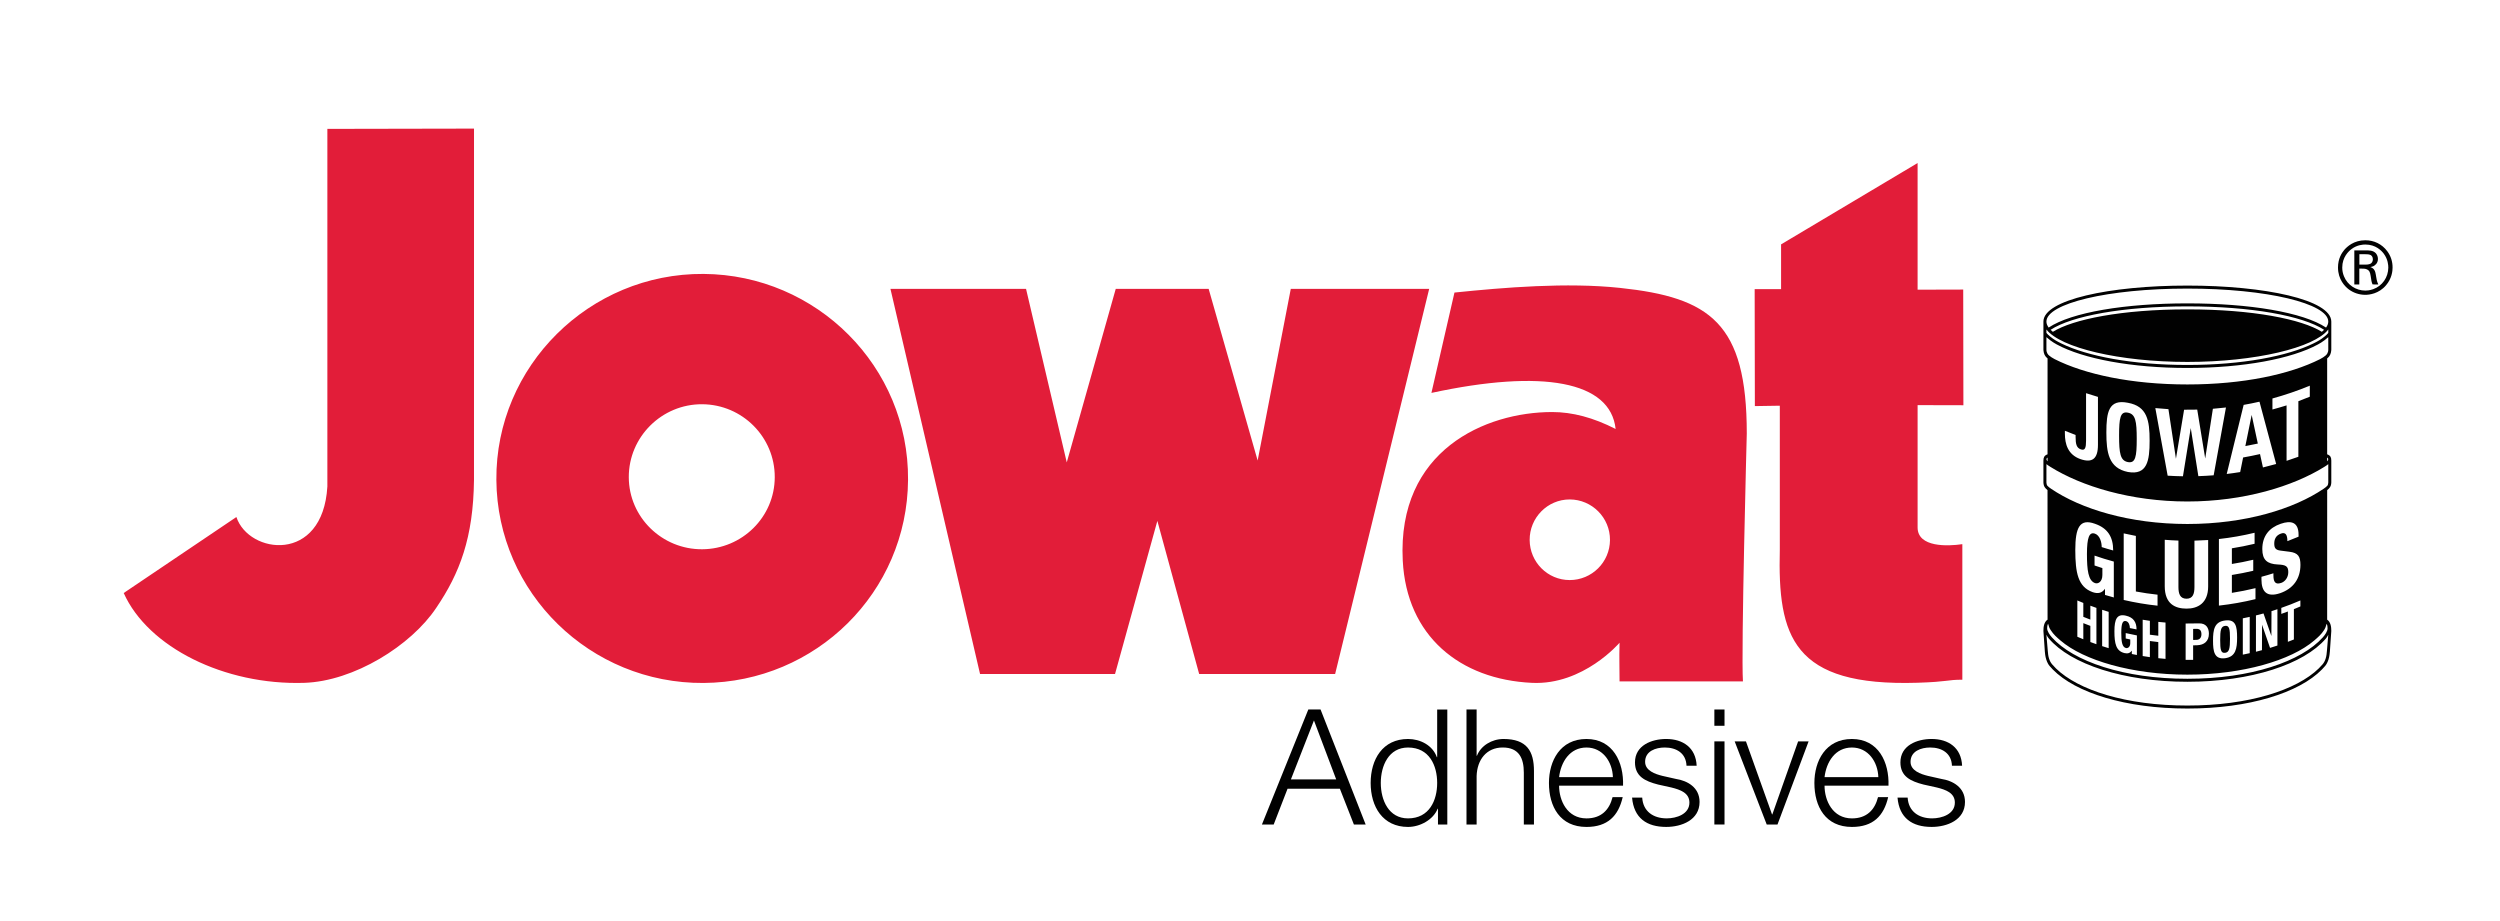
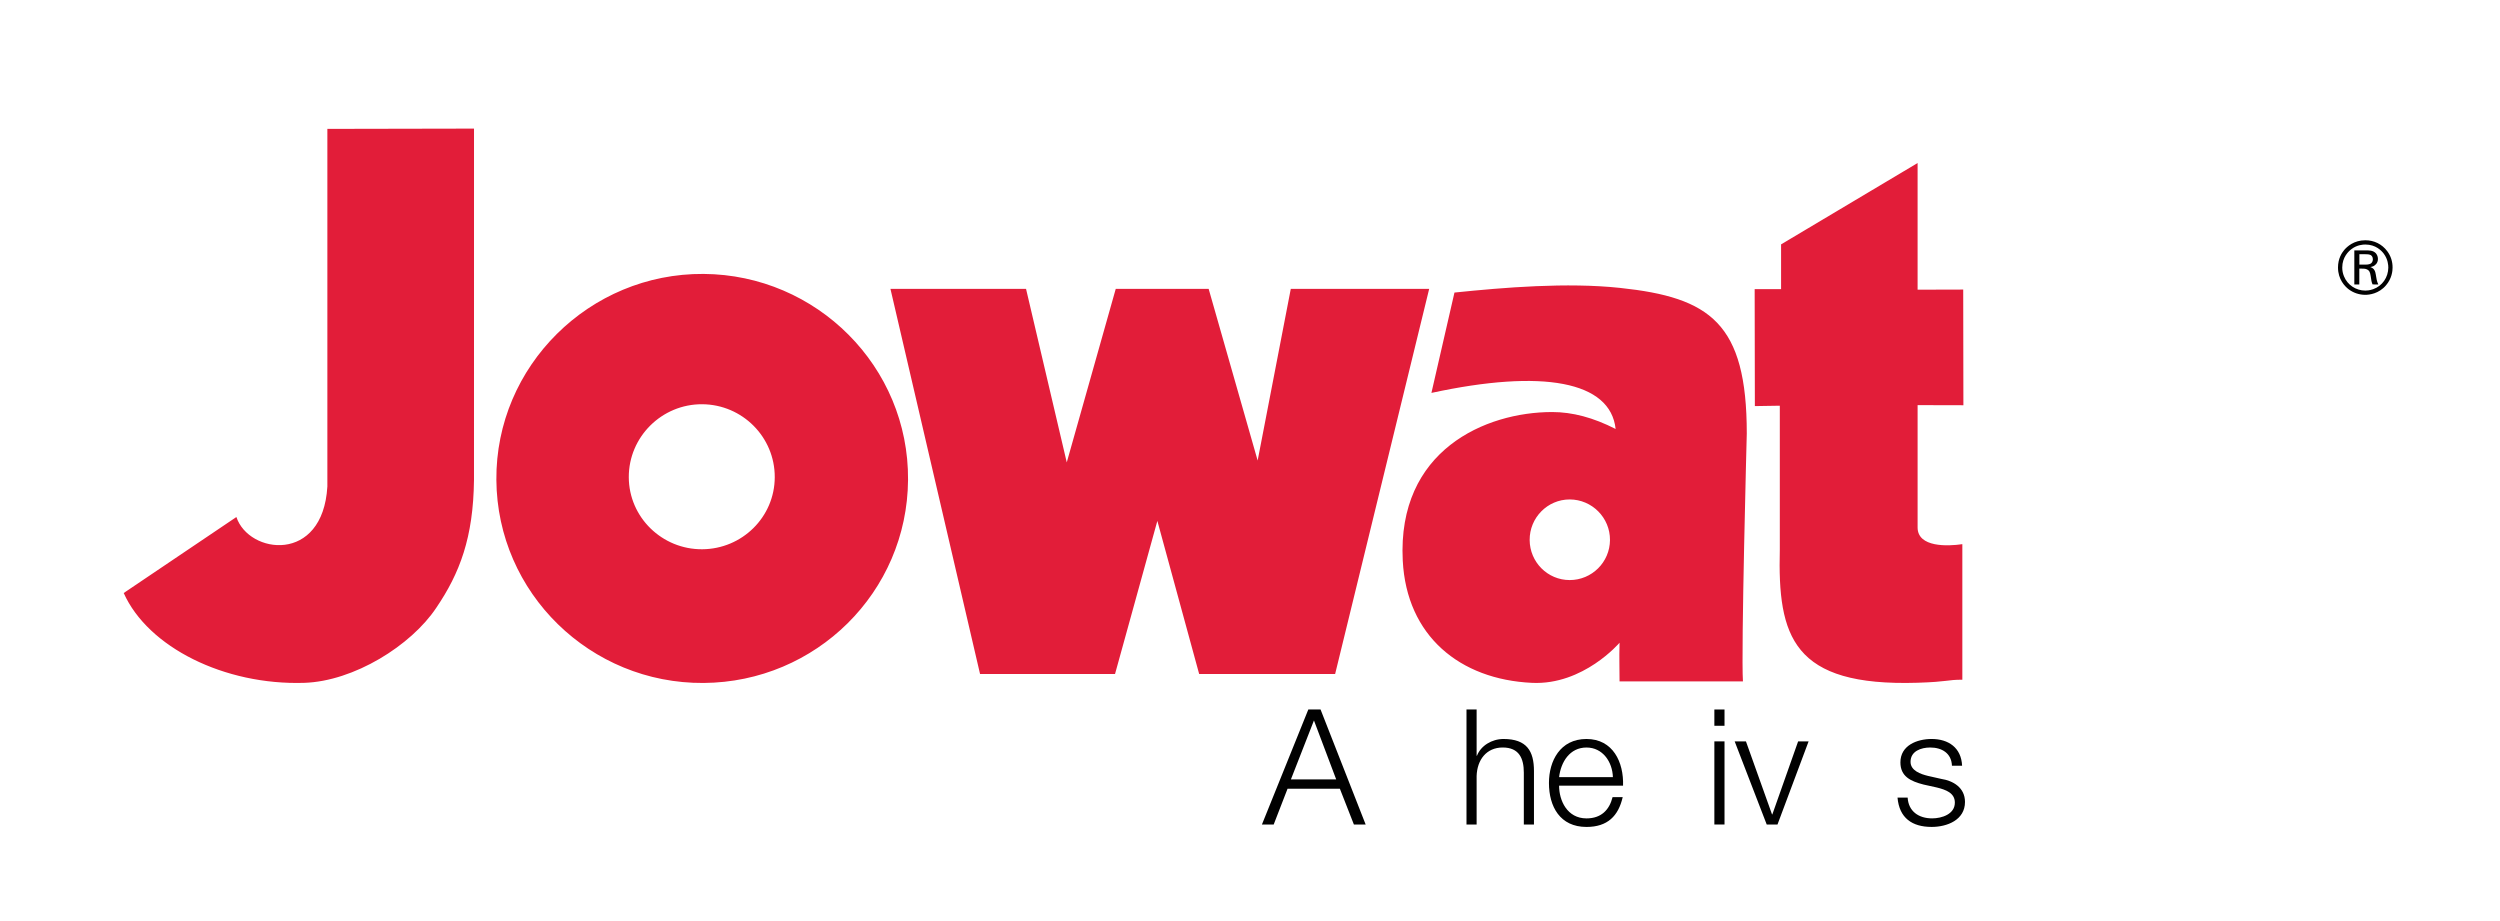
<svg xmlns="http://www.w3.org/2000/svg" version="1.1" id="Layer_1" x="0px" y="0px" viewBox="0 0 768 283" style="enable-background:new 0 0 768 283;" xml:space="preserve">
  <g>
    <path style="fill-rule:evenodd;clip-rule:evenodd;fill:#E21D39;" d="M301.069,207.043h41.469l12.999-47.028l12.84,47.028h41.776   l28.892-118.31h-42.516l-10.181,52.741l-15.055-52.741h-28.536l-15.049,53.311l-12.511-53.311h-41.655L301.069,207.043z    M539.093,124.752l7.664-0.121v44.172c-0.669,26.754,3.887,42.138,42.33,40.937c9.6-0.302,8.936-0.932,13.744-0.932v-41.644   c-4.408,0.669-13.744,1.047-13.744-5.126v-37.582l14.068,0.033L603.1,88.952l-14.013,0.038V50.082l-41.94,24.989v13.75h-8.114   L539.093,124.752z M535.431,209.324c-0.603-9.019,1.179-76.145,1.179-76.145c0-33.952-11.266-41.798-38.931-44.736   c-16.354-1.743-35.57-0.143-50.871,1.431l-7.078,30.828c34.139-7.379,55.01-3.618,56.59,11.08   c-6.875-3.509-13.289-5.203-19.485-5.203c-20.499,0-47.647,11.732-45.909,45.646c1.184,23.119,17.5,36.513,39.714,37.549   c15.789,0.74,26.886-12.324,26.886-12.324c-0.137,5.74,0,6.14,0,11.875H535.431z M482.208,153.431   c-6.837-0.005-12.346,5.636-12.297,12.467c0.044,6.782,5.51,12.297,12.297,12.297c6.809,0,12.335-5.488,12.379-12.297   C494.631,159.045,489.055,153.436,482.208,153.431 M216.13,84.15c-35-0.241-63.903,28.273-63.645,63.272   c0.252,34.758,28.887,62.62,63.645,62.384c34.528-0.236,62.576-27.862,62.823-62.395C279.205,112.642,250.9,84.391,216.13,84.15    M215.73,124.182c-12.407-0.082-22.609,10.022-22.566,22.429c0.044,12.324,10.241,22.204,22.566,22.121   c12.242-0.082,22.237-9.879,22.275-22.127C238.049,134.281,228.055,124.264,215.73,124.182 M100.567,39.594v109.862   c-1.393,23.805-24.15,20.806-27.949,9.375l-34.616,23.344c7.483,16.699,30.987,28.355,55.416,27.598   c15.318-0.477,32.889-11.486,40.575-23.015c7.259-10.68,11.414-21.606,11.617-39.342l0.006-107.91L100.567,39.594z" />
    <path style="fill-rule:evenodd;clip-rule:evenodd;fill:#010101;" d="M403.646,221.321l6.831,18.108h-13.909L403.646,221.321z    M387.665,253.289h3.613l4.254-10.981h16.08l4.304,10.981h3.613l-13.854-35.334h-3.761L387.665,253.289z" />
-     <path style="fill-rule:evenodd;clip-rule:evenodd;fill:#010101;" d="M444.613,217.96h-3.114v14.643h-0.099   c-1.289-3.657-5.099-5.587-8.854-5.587c-7.774,0-11.48,6.233-11.48,13.509c0,7.275,3.706,13.509,11.48,13.509   c3.712,0,7.769-2.231,9.101-5.598h0.099v4.852h2.867V217.96z M424.18,240.525c0-5.296,2.429-10.888,8.366-10.888   c6.579,0,8.953,5.592,8.953,10.888c0,5.291-2.374,10.883-8.953,10.883C426.609,251.408,424.18,245.816,424.18,240.525" />
    <path style="fill-rule:evenodd;clip-rule:evenodd;fill:#010101;" d="M450.505,253.289h3.114v-14.896   c0.153-4.994,3.021-8.761,8.015-8.761c5.049,0,6.486,3.366,6.486,7.725v15.932h3.114v-16.431c0-6.085-2.176-9.841-9.347-9.841   c-3.613,0-6.979,2.072-8.163,5.142h-0.104v-14.205h-3.114V253.289z" />
    <path style="fill-rule:evenodd;clip-rule:evenodd;fill:#010101;" d="M478.952,238.744c0.548-4.655,3.273-9.106,8.416-9.106   c4.995,0,7.966,4.402,8.114,9.106H478.952z M498.601,241.364c0.247-7.176-3.07-14.347-11.234-14.347   c-8.114,0-11.53,6.776-11.53,13.509c0,7.275,3.415,13.509,11.53,13.509c6.48,0,9.797-3.366,11.129-9.156h-3.114   c-0.987,3.909-3.465,6.53-8.015,6.53c-5.937,0-8.416-5.493-8.416-10.044H498.601z" />
-     <path style="fill-rule:evenodd;clip-rule:evenodd;fill:#010101;" d="M521.211,235.228c-0.247-5.543-4.205-8.213-9.353-8.213   c-4.501,0-9.594,1.979-9.594,7.176c0,4.304,3.065,5.789,7.122,6.826l4.008,0.888c2.824,0.691,5.592,1.689,5.592,4.655   c0,3.564-4.002,4.846-6.974,4.846c-4.156,0-7.275-2.176-7.527-6.382h-3.114c0.543,6.283,4.506,9.008,10.488,9.008   c4.753,0,10.247-2.127,10.247-7.67c0-4.457-3.712-6.53-7.275-7.078l-4.156-0.938c-2.176-0.543-5.296-1.584-5.296-4.309   c0-3.311,3.267-4.402,6.036-4.402c3.569,0,6.53,1.732,6.678,5.592H521.211z" />
    <path style="fill-rule:evenodd;clip-rule:evenodd;fill:#010101;" d="M526.652,222.959h3.119v-5h-3.119V222.959z M526.652,253.287   h3.119V227.75h-3.119V253.287z" />
    <polygon style="fill-rule:evenodd;clip-rule:evenodd;fill:#010101;" points="542.735,253.289 546.046,253.289 555.602,227.752    552.384,227.752 544.467,250.175 544.363,250.175 536.354,227.752 532.889,227.752  " />
-     <path style="fill-rule:evenodd;clip-rule:evenodd;fill:#010101;" d="M560.5,238.744c0.548-4.655,3.262-9.106,8.41-9.106   c5,0,7.966,4.402,8.114,9.106H560.5z M580.144,241.364c0.252-7.176-3.07-14.347-11.234-14.347c-8.114,0-11.53,6.776-11.53,13.509   c0,7.275,3.415,13.509,11.53,13.509c6.486,0,9.802-3.366,11.135-9.156h-3.114c-0.992,3.909-3.47,6.53-8.021,6.53   c-5.937,0-8.41-5.493-8.41-10.044H580.144z" />
    <path style="fill-rule:evenodd;clip-rule:evenodd;fill:#010101;" d="M602.758,235.228c-0.247-5.543-4.205-8.213-9.353-8.213   c-4.506,0-9.6,1.979-9.6,7.176c0,4.304,3.07,5.789,7.122,6.826l4.013,0.888c2.824,0.691,5.592,1.689,5.592,4.655   c0,3.564-4.008,4.846-6.985,4.846c-4.15,0-7.27-2.176-7.516-6.382h-3.114c0.543,6.283,4.496,9.008,10.488,9.008   c4.748,0,10.241-2.127,10.241-7.67c0-4.457-3.712-6.53-7.275-7.078l-4.15-0.938c-2.182-0.543-5.301-1.584-5.301-4.309   c0-3.311,3.268-4.402,6.036-4.402c3.569,0,6.535,1.732,6.683,5.592H602.758z" />
-     <line style="fill-rule:evenodd;clip-rule:evenodd;fill:#010101;" x1="671.893" y1="217.662" x2="671.975" y2="217.662" />
    <line style="fill-rule:evenodd;clip-rule:evenodd;fill:#010101;" x1="672.019" y1="217.662" x2="671.936" y2="217.662" />
-     <path style="fill-rule:evenodd;clip-rule:evenodd;fill:#010101;" d="M644.491,121.925v14.726c0.005,4.342-1.788,5.647-5.439,4.369   c-3.816-1.382-4.709-4.611-4.72-7.801v-0.888c1.097,0.455,2.187,0.883,3.29,1.294v0.63c0,2.177,0.296,3.328,1.606,3.788   c1.305,0.461,1.607-0.477,1.607-2.653v-14.605C642.051,121.19,643.268,121.569,644.491,121.925 M653.685,123.734   c5.921,1.058,6.688,5.406,6.677,11.661c0.011,6.173-0.757,10.652-6.677,9.594c-5.905-1.195-6.606-5.948-6.612-12.122   C647.078,126.607,647.78,122.545,653.685,123.734 M653.685,141.952c2.33,0.433,2.719-1.623,2.719-7.116   c0-5.477-0.389-7.631-2.719-8.065c-2.319-0.455-2.703,1.557-2.703,7.034C650.982,139.299,651.366,141.503,653.685,141.952    M662.117,125.362c1.343,0.137,2.681,0.247,4.024,0.329l2.308,15.236l2.505-15.06c1.349,0.016,2.692,0.005,4.035-0.033   l2.451,15.022l2.357-15.279c1.343-0.104,2.681-0.236,4.018-0.395l-3.777,20.828c-1.568,0.126-3.131,0.214-4.704,0.263   l-2.336-14.786l-2.396,14.824c-1.568-0.022-3.131-0.082-4.698-0.181L662.117,125.362z M689.249,124.381   c1.628-0.285,3.251-0.614,4.863-0.981l5.121,19.139c-1.349,0.384-2.703,0.74-4.057,1.064l-0.899-4.112   c-1.727,0.395-3.46,0.74-5.192,1.047l-0.904,4.479c-1.376,0.225-2.752,0.422-4.134,0.587   C685.79,138.575,687.522,131.503,689.249,124.381 M689.77,137.035c1.278-0.23,2.555-0.488,3.832-0.773l-1.886-8.794L689.77,137.035   z M709.572,118.482v3.383c-1.283,0.532-2.215,0.905-3.514,1.387v17.067c-1.206,0.444-2.412,0.855-3.624,1.25v-17.034   c-1.321,0.422-3.015,0.894-4.342,1.261v-3.383C701.974,121.338,705.811,120.039,709.572,118.482 M645.642,168.065   c0.006-1.491-0.581-3.613-2.072-4.123c-1.738-0.609-2.456,1.135-2.461,6.261c0.005,4.918,0.395,8.191,2.489,8.925   c0.883,0.307,2.253-0.312,2.253-2.522v-2.089l-2.407-0.8v-3.032c1.957,0.68,3.931,1.288,5.921,1.831v11.025   c-0.904-0.241-1.804-0.504-2.708-0.779v-1.891c-0.937,1.316-2.133,1.623-3.843,1.02c-4.441-1.634-5.274-5.894-5.285-12.938   c0.011-6.908,1.365-9.72,5.992-8.065c3.964,1.349,5.647,4.046,5.647,8.218C647.989,168.789,646.81,168.443,645.642,168.065    M652.402,184.309v-20.455c1.244,0.291,2.484,0.548,3.733,0.779v17.072c2.209,0.417,4.43,0.74,6.661,0.981v3.377   C659.304,185.691,655.834,185.104,652.402,184.309 M669.216,166.064v14.271c0,2.023,0.466,3.575,2.461,3.591   c1.99,0.005,2.456-1.541,2.456-3.569v-14.271c1.403-0.033,2.807-0.099,4.211-0.192v14.26c0,5.186-3.245,6.837-6.667,6.815   c-3.427-0.011-6.672-1.409-6.667-6.886v-14.26C666.409,165.938,667.813,166.02,669.216,166.064 M692.61,163.663v3.383   c-2.308,0.559-4.638,1.025-6.979,1.393v4.814c2.198-0.351,4.392-0.778,6.568-1.299v3.383c-2.176,0.515-4.369,0.948-6.568,1.294   v5.499c2.429-0.378,4.847-0.866,7.253-1.453v3.377c-3.706,0.91-7.461,1.568-11.233,1.99v-20.455   C685.334,165.181,688.997,164.545,692.61,163.663 M698.394,176.113v0.603c0,1.913,0.488,3.01,2.407,2.346   c1.107-0.384,2.16-1.584,2.16-3.306c0-1.837-0.795-2.248-3.218-2.346c-3.246-0.159-4.764-1.371-4.764-4.742   c0-4.019,2.16-6.557,5.62-7.747c3.229-1.124,5.521-0.554,5.521,3.372v0.57c-1.135,0.488-2.281,0.943-3.432,1.382   c-0.006-1.957-0.554-2.829-1.963-2.335c-1.634,0.565-2.072,1.837-2.072,3.07c0,1.255,0.329,1.968,1.875,2.16   c0.932,0.132,1.859,0.252,2.785,0.356c2.697,0.329,3.377,1.502,3.383,4.035c-0.006,4.309-2.264,7.308-6.195,8.679   c-4.117,1.393-5.779-0.428-5.779-4.189v-0.833C695.954,176.859,697.182,176.502,698.394,176.113 M638.159,184.457l1.837,0.768   v4.271l2.16,0.844v-4.271l1.864,0.674V197.9l-1.864-0.669v-4.962l-2.16-0.839v4.951l-1.837-0.768V184.457z M645.779,198.492   v-11.157l2.001,0.625v11.157L645.779,198.492z M654.299,192.944c0-0.817-0.335-1.946-1.206-2.149   c-1.014-0.23-1.436,0.768-1.436,3.569c0,2.686,0.23,4.43,1.453,4.72c0.515,0.115,1.305-0.291,1.305-1.491v-1.146l-1.398-0.302   v-1.661c1.146,0.263,2.291,0.504,3.438,0.718v6.014l-1.563-0.307v-1.031c-0.548,0.762-1.244,0.987-2.242,0.751   c-2.593-0.625-3.103-2.862-3.103-6.71c0-3.761,0.811-5.422,3.514-4.786c2.314,0.526,3.284,1.946,3.284,4.221L654.299,192.944z    M658.23,190.378l2.21,0.34v4.265c0.861,0.121,1.727,0.23,2.588,0.323v-4.265l2.22,0.208v11.162l-2.22-0.214v-4.956   c-0.861-0.093-1.727-0.203-2.588-0.323v4.956l-2.21-0.34V190.378z M671.426,191.546c1.343,0.016,2.686,0,4.024-0.044   c2.346-0.093,3.125,1.497,3.125,3.174c0,2.308-1.453,3.476-3.618,3.542l-1.228,0.033v4.452h-2.303V191.546z M673.729,196.59   l1.02-0.022c0.904-0.027,1.53-0.587,1.53-1.727c0-1.107-0.444-1.694-1.595-1.661l-0.954,0.022V196.59z M683.542,190.614   c3.295-0.45,3.695,1.831,3.695,5.236c0,3.377-0.4,5.905-3.695,6.36c-3.284,0.4-3.701-2.023-3.701-5.395   C679.841,193.405,680.258,191.02,683.542,190.614 M683.542,200.548c1.294-0.17,1.513-1.349,1.513-4.348   c0-2.988-0.219-4.101-1.513-3.931c-1.288,0.164-1.502,1.338-1.502,4.32C682.04,199.589,682.254,200.713,683.542,200.548    M688.992,201.107v-11.157l2.121-0.444v11.151L688.992,201.107z M695.351,188.454l2.418,6.93l0.033-7.648l1.82-0.587v11.157   l-2.264,0.724l-2.456-7.116l-0.027,7.818l-1.848,0.482v-11.157L695.351,188.454z M706.677,184.457v1.842l-1.995,0.833v9.315   l-1.848,0.724v-9.315l-2.017,0.735v-1.848C702.791,186.053,704.748,185.296,706.677,184.457 M629.008,141.711v-1.151   c-0.236,0.154-0.323,0.296-0.351,0.499C628.773,141.514,628.888,141.618,629.008,141.711 M714.901,141.711v-1.151   c0.236,0.154,0.324,0.296,0.346,0.499C715.137,141.514,715.027,141.618,714.901,141.711 M671.958,87.731   c-23.876,0-44.221,4.375-44.221,11.063v1.102v7.516c0,0,0.033,0.598,0.137,0.965c0.137,0.477,0.263,0.784,0.548,1.146   c0.214,0.274,0.587,0.581,0.587,0.581l-0.005,29.462c-0.499,0.181-0.834,0.417-1.031,0.773c-0.159,0.291-0.236,0.669-0.236,1.168   v6.694c0,0.252,0.055,0.713,0.186,1.064c0.11,0.285,0.285,0.526,0.537,0.806c0.192,0.219,0.537,0.504,0.537,0.504l0.011,39.78   c-1.069,0.718-1.272,2.187-1.272,3.476l0.439,6.338c0.044,0.45,0.104,1.42,0.444,2.478c0.258,0.811,0.674,1.579,1.02,1.946   c0.302,0.362,0.631,0.718,0.97,1.064c7.018,7.16,22.352,12.006,41.349,12.006c18.991,0,34.325-4.846,41.343-12.006   c0.345-0.345,0.664-0.702,0.97-1.064c0.345-0.367,0.762-1.135,1.025-1.946c0.334-1.058,0.395-2.028,0.439-2.478l0.438-6.338   c0-1.288-0.203-2.758-1.272-3.476l0.006-39.78c0,0,0.351-0.285,0.543-0.504c0.247-0.28,0.428-0.521,0.537-0.806   c0.132-0.351,0.186-0.811,0.186-1.064v-6.694c0-0.499-0.071-0.877-0.23-1.168c-0.203-0.356-0.537-0.592-1.042-0.773v-29.462   c0,0,0.378-0.307,0.592-0.581c0.279-0.362,0.411-0.669,0.543-1.146c0.104-0.367,0.137-0.965,0.137-0.965v-7.516v-1.102   C716.173,92.106,695.822,87.731,671.958,87.731 M671.958,209.441c-19.616,0-35.844-5.417-42.555-13.289   c-0.263-0.312-0.455-0.587-0.746-1.162l0.422,4.984c0.06,0.718,0.137,1.595,0.4,2.379c0.252,0.757,0.521,1.245,0.981,1.782   c0.356,0.417,0.74,0.822,1.146,1.223c6.776,6.606,21.403,11.387,40.351,11.387c18.941,0,33.563-4.781,40.345-11.387   c0.411-0.4,0.795-0.806,1.151-1.223c0.455-0.537,0.724-1.025,0.976-1.782c0.263-0.784,0.34-1.661,0.4-2.379l0.417-4.984   c-0.285,0.576-0.477,0.85-0.735,1.162C707.801,204.024,691.573,209.441,671.958,209.441 M671.958,207.253   c-16.99,0-31.853-4.38-38.991-10.504c-1.195-1.031-2.1-1.804-2.993-3.18c-0.45-0.691-0.548-1.058-0.8-1.946   c-0.236,0.422-0.291,0.905-0.291,1.403c0,0.916,0.806,2.045,1.464,2.78c6.546,7.335,21.973,12.714,41.612,12.714   c19.627,0,35.054-5.378,41.606-12.714c0.658-0.735,1.464-1.864,1.464-2.78c0-0.499-0.055-0.981-0.29-1.403   c-0.252,0.888-0.356,1.255-0.795,1.946c-0.893,1.376-1.804,2.149-2.999,3.18C703.81,202.873,688.942,207.253,671.958,207.253    M671.958,154.057c-17.401,0-32.549-4.698-42.039-10.614l-0.724-0.466l-0.532-0.395l-0.005,4.912v0.757   c0,0.313,0.12,0.757,0.296,0.97c0.203,0.247,0.713,0.641,1.108,0.905c9.139,6.217,24.101,10.844,41.897,10.844   c17.796,0,32.746-4.627,41.891-10.844c0.389-0.263,0.899-0.658,1.107-0.905c0.176-0.214,0.291-0.658,0.291-0.97v-0.757v-4.912   l-0.532,0.395l-0.718,0.466C704.496,149.359,689.353,154.057,671.958,154.057 M671.958,113.038c-17.16,0-32.05-2.829-40.115-7.22   c-0.735-0.4-1.272-0.735-2.023-1.294c-0.466-0.351-0.795-0.62-1.162-0.948v2.703v1.135c0,0.965,0.526,1.552,0.778,1.765   c0.466,0.389,1.036,0.789,1.76,1.151c9.238,4.666,23.646,7.774,40.762,7.774c17.116,0,31.524-3.109,40.762-7.774   c0.723-0.362,1.283-0.762,1.754-1.151c0.258-0.214,0.773-0.8,0.773-1.765v-1.135v-2.703c-0.367,0.329-0.685,0.598-1.157,0.948   c-0.751,0.559-1.283,0.894-2.023,1.294C704.008,110.209,689.117,113.038,671.958,113.038 M671.958,111.185   c-20.921,0-39.024-4.38-43.3-9.962v1.047c0.302,0.384,0.641,0.702,1.107,1.08c1.234,1.009,2.083,1.48,3.503,2.177   c7.884,3.871,21.787,6.59,38.689,6.59c16.897,0,30.8-2.719,38.684-6.59c1.42-0.696,2.27-1.168,3.509-2.177   c0.46-0.378,0.8-0.696,1.097-1.08v-1.047C710.976,106.805,692.873,111.185,671.958,111.185 M671.958,95.039   c20.197,0,35.164,3.048,41.315,6.897c0.252-0.203,0.488-0.411,0.691-0.619c-6.563-4.293-22.313-7.198-42.006-7.198   c-19.698,0-35.449,2.906-42.017,7.198c0.214,0.208,0.444,0.417,0.696,0.619C636.788,98.088,651.76,95.039,671.958,95.039    M671.958,93.197c19.111,0,35.564,2.741,42.604,7.434c0.455-0.609,0.685-1.228,0.685-1.837c0-5.532-18.794-10.142-43.289-10.142   c-24.501,0-43.3,4.611-43.3,10.142c0,0.609,0.241,1.228,0.685,1.837C636.382,95.938,652.846,93.197,671.958,93.197" />
    <path style="fill-rule:evenodd;clip-rule:evenodd;fill:#010101;" d="M734.998,82.24c0.022-1.842-0.521-3.58-1.628-5.066   c-1.623-2.187-4.068-3.366-6.732-3.366c-3.553,0-5.625,1.974-6.497,2.988c-0.685,0.828-1.908,2.593-1.908,5.367   c0,3.723,2.166,5.844,3.251,6.689c1.453,1.107,3.273,1.721,5.131,1.721c1.179,0,4.167-0.307,6.382-2.944   C734.784,85.535,734.998,83.249,734.998,82.24 M720.07,84.877c-0.351-0.85-0.532-1.743-0.532-2.686   c0-3.207,1.968-5.044,2.911-5.724c1.672-1.239,3.443-1.349,4.189-1.349c3.191,0,4.972,1.891,5.674,2.834   c1.267,1.721,1.376,3.487,1.376,4.26c-0.022,2.977-1.831,5.636-4.666,6.634c-1.075,0.378-1.952,0.422-2.385,0.422   C723.748,89.269,721.133,87.536,720.07,84.877 M724.801,81.292v-3.196h1.42c1.31,0,1.974,0,2.418,0.587   c0.214,0.28,0.307,0.636,0.307,0.965c0,0.729-0.378,1.129-0.614,1.294c-0.608,0.4-1.694,0.351-1.765,0.351H724.801z    M730.618,87.394c-0.472-0.965-0.609-2.05-0.658-2.357c-0.164-0.937-0.214-1.974-1.036-2.61c-0.236-0.186-0.494-0.285-0.751-0.378   c0.466-0.093,0.773-0.208,0.987-0.307c0.422-0.236,1.343-0.844,1.343-2.215c0-0.844-0.406-1.409-0.592-1.667   c-0.894-1.014-2.237-0.943-3.438-0.943h-3.224v10.477h1.53V82.52h0.751c0.614,0,1.086,0,1.65,0.258   c0.636,0.307,0.893,0.729,1.086,1.979c0.186,1.365,0.279,1.952,0.587,2.615L730.618,87.394z" />
  </g>
</svg>